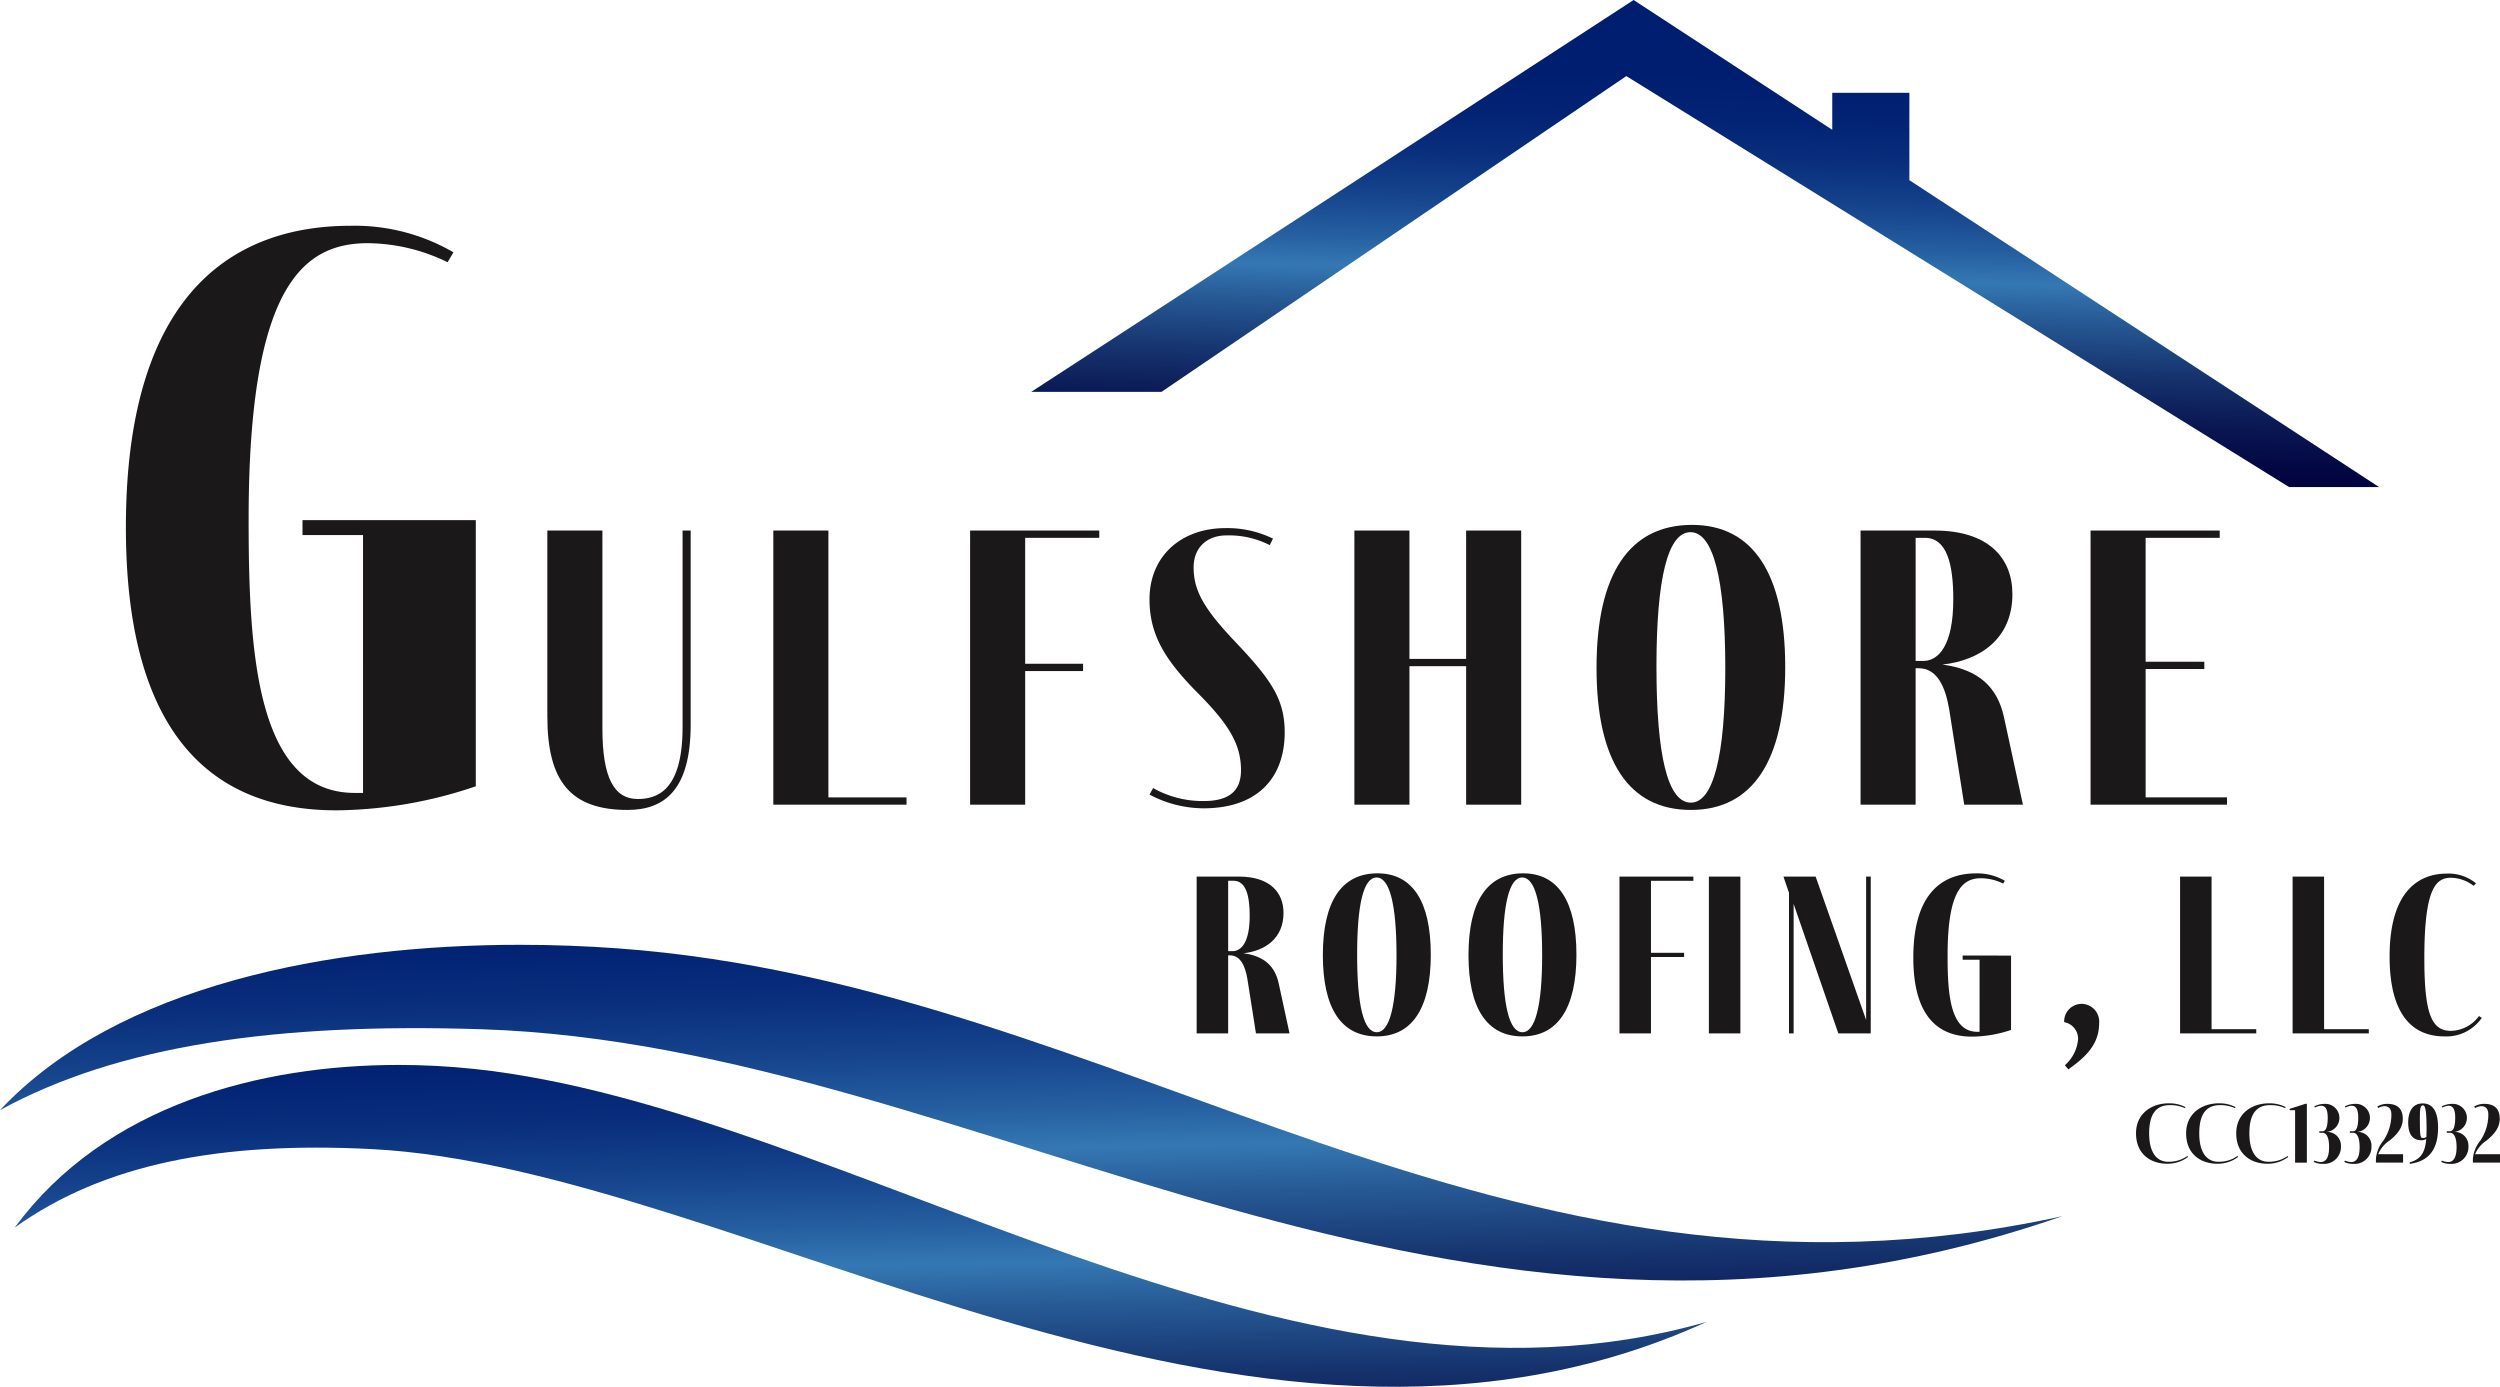
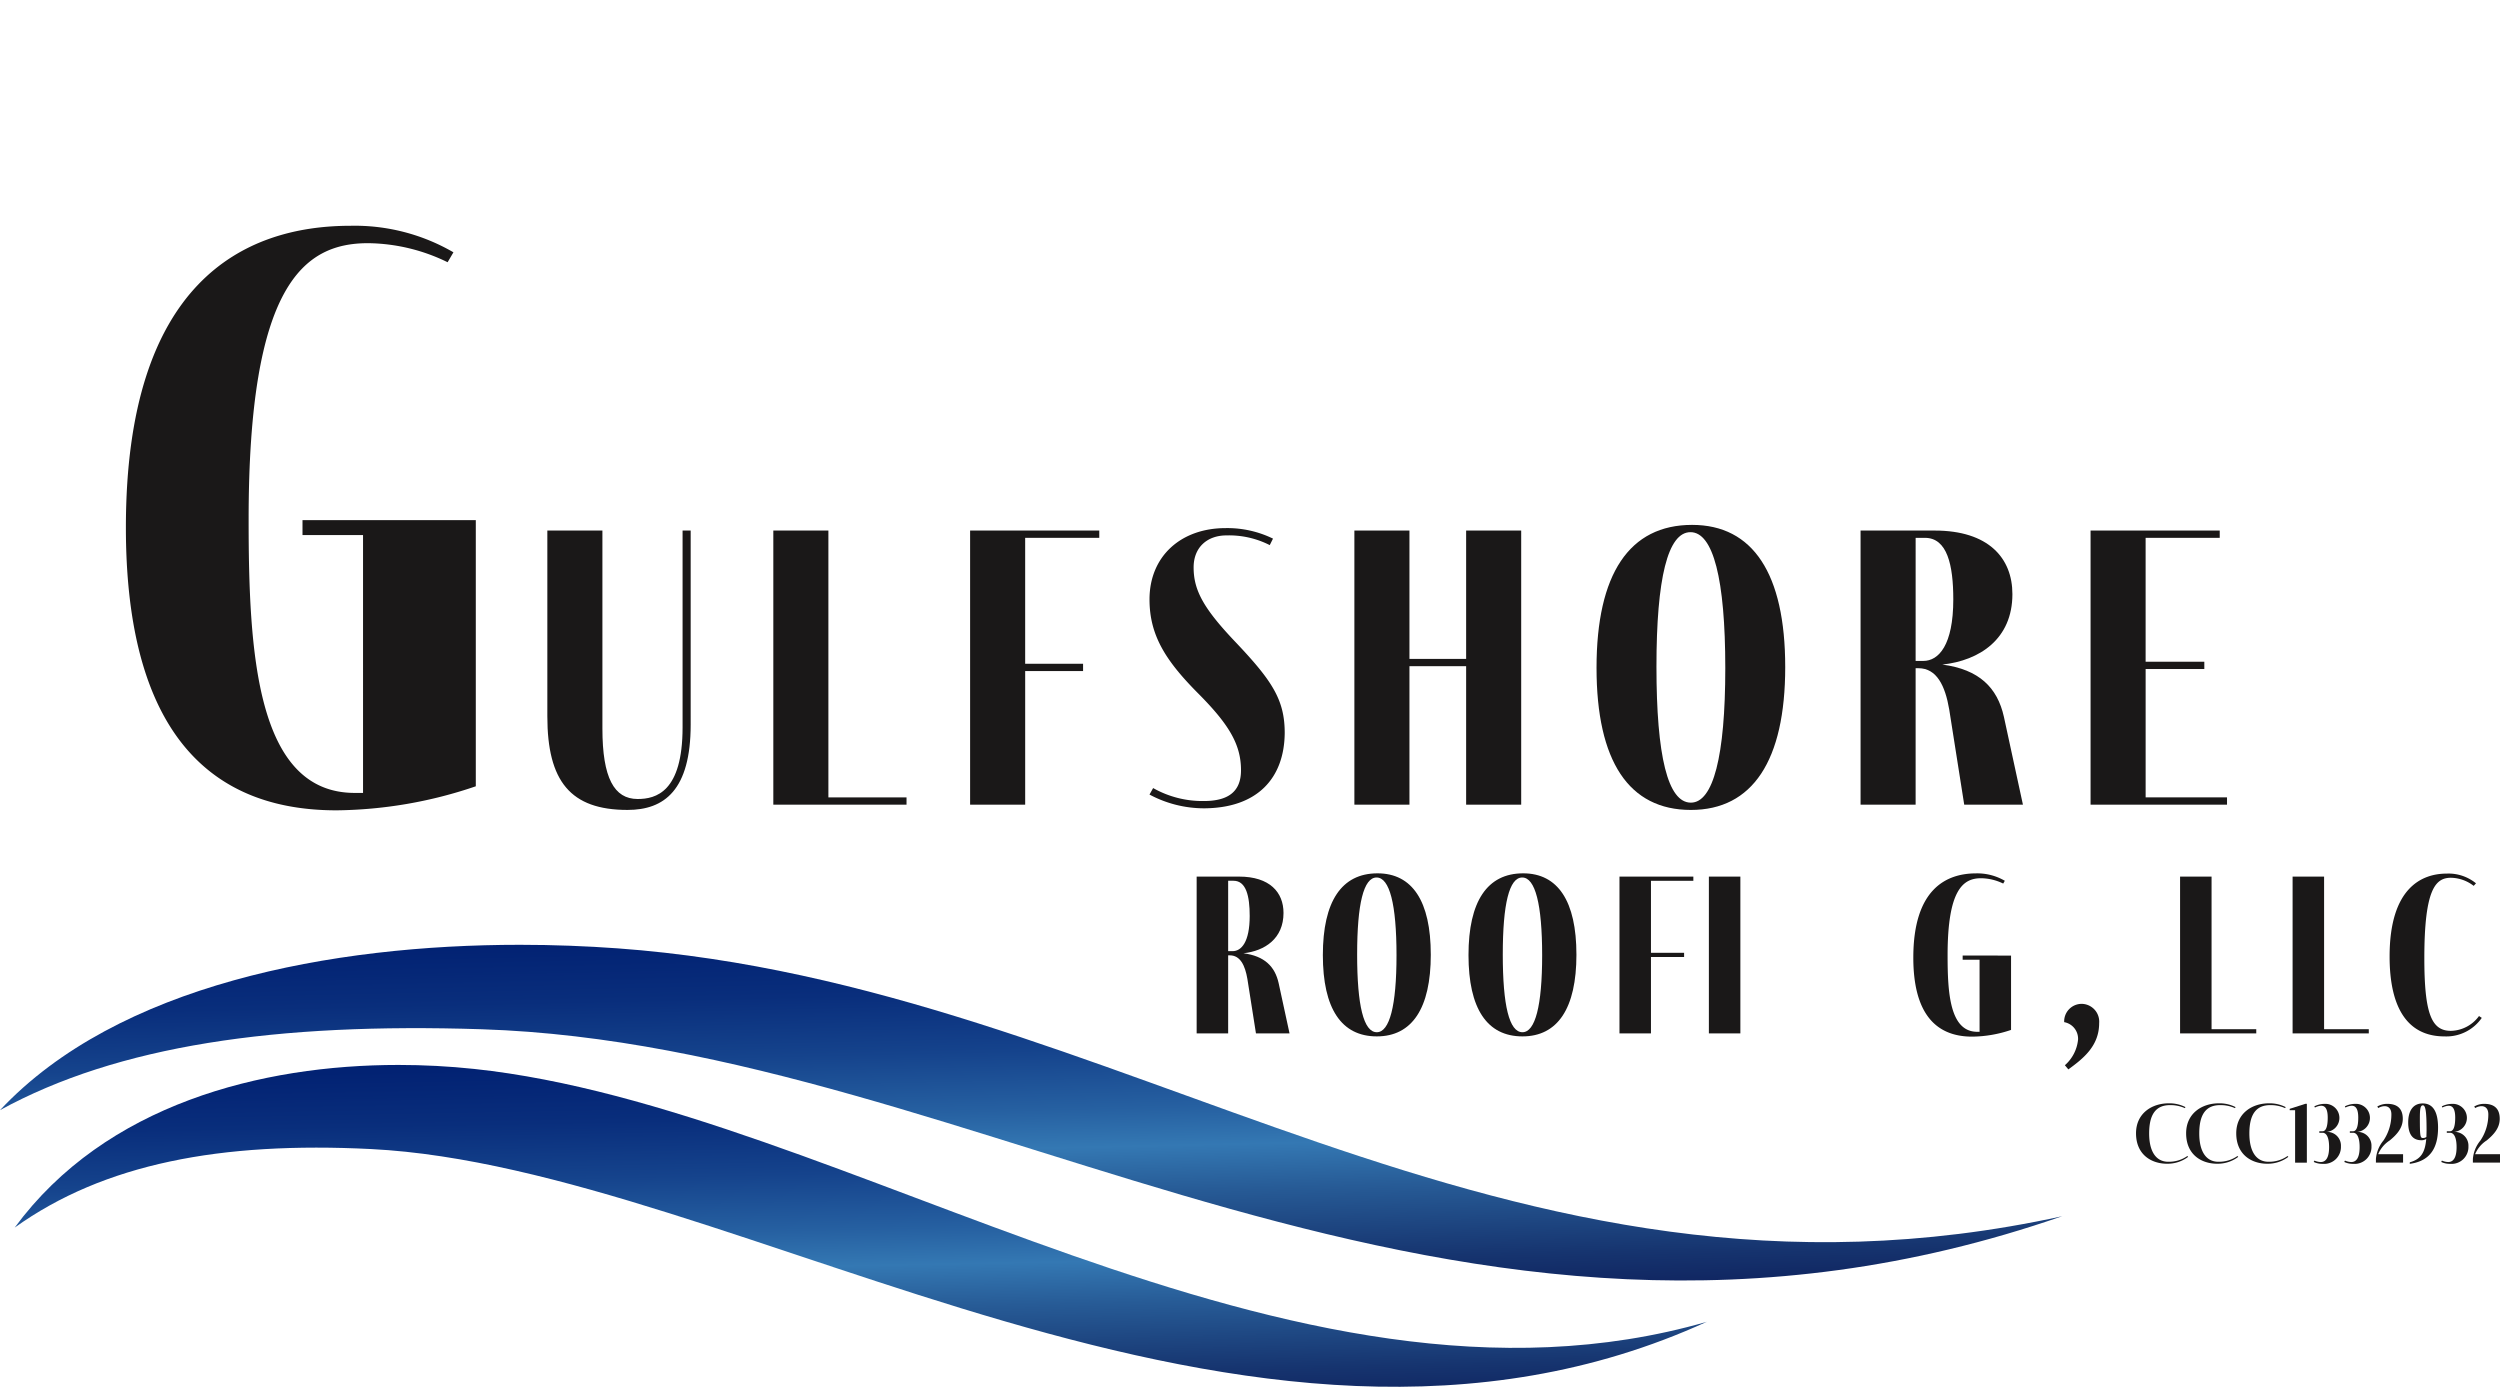
<svg xmlns="http://www.w3.org/2000/svg" xmlns:xlink="http://www.w3.org/1999/xlink" id="Group_17" data-name="Group 17" width="441.928" height="245.148" viewBox="0 0 441.928 245.148">
  <defs>
    <linearGradient id="linear-gradient" x1="0.396" y1="-0.125" x2="0.5" y2="1" gradientUnits="objectBoundingBox">
      <stop offset="0" stop-color="#001e70" />
      <stop offset="0.1" stop-color="#022273" />
      <stop offset="0.204" stop-color="#092e7c" />
      <stop offset="0.311" stop-color="#15438c" />
      <stop offset="0.419" stop-color="#2660a1" />
      <stop offset="0.489" stop-color="#3478b3" />
      <stop offset="0.57" stop-color="#275b96" />
      <stop offset="0.7" stop-color="#16346f" />
      <stop offset="0.82" stop-color="#0a1753" />
      <stop offset="0.924" stop-color="#020642" />
      <stop offset="1" stop-color="#00003c" />
    </linearGradient>
    <linearGradient id="linear-gradient-2" x1="0.425" y1="-0.111" xlink:href="#linear-gradient" />
    <linearGradient id="linear-gradient-3" x1="0.564" y1="0.155" xlink:href="#linear-gradient" />
    <clipPath id="clip-path">
      <path id="Path_1" data-name="Path 1" d="M0,154.213c20.861-11.425,48.782-15.479,85.157-14.3,88.653,2.866,170.8,70.741,279.392,33.046-99.659,21.823-165.939-40.817-255.35-47.346-5.527-.4-11.324-.629-17.278-.629C58.714,124.984,20.813,132,0,154.213" transform="translate(0 -124.983)" fill="url(#linear-gradient)" />
    </clipPath>
    <clipPath id="clip-path-2">
      <path id="Path_2" data-name="Path 2" d="M1.942,169.63c15.791-11.308,36.416-15.224,63-13.884,64.779,3.269,154.914,67.657,236.126,30.531C227.112,207.6,148.357,148.512,83.189,141.584a126.848,126.848,0,0,0-13.414-.708c-24.129,0-51.765,6.915-67.834,28.754" transform="translate(-1.942 -140.876)" fill="url(#linear-gradient-2)" />
    </clipPath>
    <clipPath id="clip-path-3">
      <path id="Path_3" data-name="Path 3" d="M242.9,0,136.416,69.27h23.029l82.167-55.82L358.776,86.1h15.9L292.451,32.377l-.728-.477-.074-.048V16.4H278.016v6.548Z" transform="translate(-136.416)" fill="url(#linear-gradient-3)" />
    </clipPath>
    <clipPath id="clip-path-4">
      <rect id="Rectangle_4" data-name="Rectangle 4" width="441.928" height="245.148" fill="none" />
    </clipPath>
  </defs>
  <g id="Group_2" data-name="Group 2" transform="translate(0 167.012)">
    <g id="Group_1" data-name="Group 1" clip-path="url(#clip-path)">
      <rect id="Rectangle_1" data-name="Rectangle 1" width="364.55" height="85.67" fill="url(#linear-gradient)" />
    </g>
  </g>
  <g id="Group_4" data-name="Group 4" transform="translate(2.595 188.25)">
    <g id="Group_3" data-name="Group 3" clip-path="url(#clip-path-2)">
      <rect id="Rectangle_2" data-name="Rectangle 2" width="299.123" height="82.529" transform="translate(0 -0.001)" fill="url(#linear-gradient-2)" />
    </g>
  </g>
  <g id="Group_6" data-name="Group 6" transform="translate(182.29)">
    <g id="Group_5" data-name="Group 5" clip-path="url(#clip-path-3)">
-       <rect id="Rectangle_3" data-name="Rectangle 3" width="238.256" height="86.101" transform="translate(0)" fill="url(#linear-gradient-3)" />
-     </g>
+       </g>
  </g>
  <g id="Group_8" data-name="Group 8">
    <g id="Group_7" data-name="Group 7" clip-path="url(#clip-path-4)">
      <path id="Path_4" data-name="Path 4" d="M78.508,81.9v47.049A78.4,78.4,0,0,1,53.885,133.2c-24.916,0-37.231-17.15-37.231-49.982,0-43.386,20.814-53.352,39.724-53.352a34.769,34.769,0,0,1,18.176,4.69l-1.029,1.757a32.642,32.642,0,0,0-14.07-3.37c-11.433,0-21.105,7.475-21.105,48.81,0,23.452,1.315,48.368,18.761,48.368h1.463V84.538h-10.7V81.9Z" transform="translate(5.6 10.044)" fill="#1a1818" />
      <path id="Path_5" data-name="Path 5" d="M82.14,70.184v35c0,8.733,2.075,12.454,6.228,12.454,3.219,0,7.944-1.216,7.944-12.668V70.184h1.431V104.47c0,11.595-4.653,15.1-11.165,15.1-10.093,0-14.173-5.082-14.173-16.534V70.184Z" transform="translate(24.349 23.602)" fill="#1a1818" />
      <path id="Path_6" data-name="Path 6" d="M125.847,118.641H102.3V70.184h9.735v47.168h13.814Z" transform="translate(34.401 23.601)" fill="#1a1818" />
      <path id="Path_7" data-name="Path 7" d="M151.164,71.473h-13.1v22.26H148.3v1.29H138.066v23.619h-9.734V70.183h22.832Z" transform="translate(43.156 23.601)" fill="#1a1818" />
      <path id="Path_8" data-name="Path 8" d="M173.32,72.868a15.872,15.872,0,0,0-7.658-1.717c-3.365,0-5.8,2.075-5.8,5.655,0,4.08,1.789,7.3,7.444,13.241,6.442,6.8,8.659,10.162,8.659,16.033-.069,7.946-4.795,13.313-14.386,13.313a20.457,20.457,0,0,1-9.518-2.433l.644-1.147a17.733,17.733,0,0,0,8.946,2.292c4.223,0,6.587-1.574,6.587-5.44,0-4.51-2.075-8.018-7.374-13.384-5.869-5.87-8.8-10.38-8.8-16.821,0-7.587,5.512-12.6,13.456-12.6a18.4,18.4,0,0,1,8.373,1.86Z" transform="translate(51.136 23.494)" fill="#1a1818" />
      <path id="Path_9" data-name="Path 9" d="M188.9,94.162v24.479h-9.734V70.184H188.9v22.69h10.021V70.184h9.733v48.458h-9.733V94.162Z" transform="translate(60.25 23.601)" fill="#1a1818" />
      <path id="Path_10" data-name="Path 10" d="M244.554,94.557c0,16.607-5.8,25.268-16.678,25.268-10.951,0-16.677-8.59-16.677-25.125,0-16.6,5.8-25.265,16.893-25.265,10.736,0,16.462,8.588,16.462,25.122m-22.762-.071c0,15.818,2.006,24.049,6.084,24.049,3.938,0,6.085-8.159,6.085-23.763,0-15.818-2.147-24.05-6.156-24.05s-6.013,8.161-6.013,23.764" transform="translate(71.022 23.35)" fill="#1a1818" />
      <path id="Path_11" data-name="Path 11" d="M274.828,118.64H264.449l-2.65-16.82c-.715-4.223-2.217-7.3-5.44-7.3h-.5v24.12h-9.733V70.184h13.1c9.52,0,13.742,4.867,13.742,11.238,0,7.944-5.8,11.738-12.385,12.453,6.514.861,9.735,4.08,10.881,9.234ZM255.859,93.231h1.359c2.719,0,5.3-2.79,5.3-10.879,0-6.084-1.074-10.88-5.011-10.88h-1.645Z" transform="translate(82.768 23.602)" fill="#1a1818" />
      <path id="Path_12" data-name="Path 12" d="M300.673,118.641H276.552V70.184h22.832v1.29h-13.1v21.9h10.378v1.288H286.287v22.689h14.386Z" transform="translate(92.999 23.601)" fill="#1a1818" />
      <path id="Path_13" data-name="Path 13" d="M174.718,143.678h-5.934l-1.515-9.621c-.41-2.415-1.269-4.176-3.114-4.176h-.286v13.8H158.3V115.961h7.493c5.444,0,7.861,2.783,7.861,6.428,0,4.545-3.315,6.713-7.085,7.124,3.727.492,5.57,2.333,6.224,5.281Zm-10.849-14.535h.779c1.555,0,3.029-1.6,3.029-6.223,0-3.48-.613-6.223-2.865-6.223h-.943Z" transform="translate(53.234 38.996)" fill="#1a1818" />
      <path id="Path_14" data-name="Path 14" d="M194.075,129.9c0,9.5-3.318,14.453-9.54,14.453-6.264,0-9.54-4.913-9.54-14.372,0-9.5,3.315-14.452,9.661-14.452,6.143,0,9.418,4.912,9.418,14.37m-13.019-.04c0,9.048,1.145,13.757,3.48,13.757,2.252,0,3.48-4.668,3.48-13.594,0-9.048-1.228-13.757-3.522-13.757s-3.437,4.668-3.437,13.594" transform="translate(58.848 38.851)" fill="#1a1818" />
      <path id="Path_15" data-name="Path 15" d="M213.341,129.9c0,9.5-3.318,14.453-9.54,14.453-6.264,0-9.54-4.913-9.54-14.372,0-9.5,3.315-14.452,9.661-14.452,6.143,0,9.418,4.912,9.418,14.37m-13.019-.04c0,9.048,1.145,13.757,3.48,13.757,2.252,0,3.48-4.668,3.48-13.594,0-9.048-1.228-13.757-3.522-13.757s-3.437,4.668-3.437,13.594" transform="translate(65.327 38.851)" fill="#1a1818" />
      <path id="Path_16" data-name="Path 16" d="M227.293,116.7H219.8v12.735h5.857v.735H219.8v13.512h-5.567V115.961h13.059Zm2.745-.736h5.567v27.717h-5.567Z" transform="translate(72.043 38.996)" fill="#1a1818" />
-       <path id="Path_17" data-name="Path 17" d="M251.357,115.961v27.717h-5.731l-7.9-22.887v22.887h-.82V118.828l-.981-2.866h5.691l8.925,25.343V115.961Z" transform="translate(79.336 38.996)" fill="#1a1818" />
      <path id="Path_18" data-name="Path 18" d="M270.382,130.067v13.142a21.853,21.853,0,0,1-6.877,1.187c-6.962,0-10.4-4.789-10.4-13.96,0-12.119,5.815-14.9,11.1-14.9a9.7,9.7,0,0,1,5.075,1.31l-.286.492a9.127,9.127,0,0,0-3.93-.941c-3.194,0-5.9,2.087-5.9,13.633,0,6.55.369,13.511,5.24,13.511h.412V130.8h-2.989v-.738Z" transform="translate(85.114 38.851)" fill="#1a1818" />
      <path id="Path_19" data-name="Path 19" d="M275.518,139.061a2.984,2.984,0,0,0-2.456-3.031,3.1,3.1,0,0,1,3.154-3.234,3.146,3.146,0,0,1,3.029,3.4c0,4.093-2.868,6.3-5.445,8.187l-.616-.736a6.925,6.925,0,0,0,2.335-4.586" transform="translate(91.826 44.657)" fill="#1a1818" />
      <path id="Path_20" data-name="Path 20" d="M301.863,143.679h-13.47V115.962h5.567v26.98h7.9Z" transform="translate(96.981 38.996)" fill="#1a1818" />
      <path id="Path_21" data-name="Path 21" d="M316.748,143.679h-13.47V115.962h5.567v26.98h7.9Z" transform="translate(101.987 38.996)" fill="#1a1818" />
      <path id="Path_22" data-name="Path 22" d="M325.816,144.345c-6.39,0-9.705-4.831-9.705-14.124,0-12.242,5.774-14.658,10.114-14.658a7.691,7.691,0,0,1,5.157,1.72l-.409.45a6.747,6.747,0,0,0-4.013-1.432c-2.7,0-4.709,1.924-4.709,14.207,0,9.947,1.309,12.855,4.709,12.855a6.31,6.31,0,0,0,4.955-2.62l.49.327a7.62,7.62,0,0,1-6.589,3.275" transform="translate(106.302 38.862)" fill="#1a1818" />
      <path id="Path_23" data-name="Path 23" d="M288.088,156.636c-2.852,0-5.522-1.638-5.522-5.384,0-3.49,2.746-5.3,5.794-5.3a6.26,6.26,0,0,1,2.944.668l-.107.182a6.238,6.238,0,0,0-2.624-.53c-2.578,0-3.687,1.744-3.687,5.006s1.26,5.006,3.385,5.006a5.652,5.652,0,0,0,3.367-1.016l.136.151a5.971,5.971,0,0,1-3.687,1.213" transform="translate(95.022 49.082)" fill="#1a1818" />
      <path id="Path_24" data-name="Path 24" d="M294.716,156.636c-2.852,0-5.521-1.638-5.521-5.384,0-3.49,2.746-5.3,5.794-5.3a6.261,6.261,0,0,1,2.944.668l-.107.182a6.238,6.238,0,0,0-2.624-.53c-2.578,0-3.687,1.744-3.687,5.006s1.26,5.006,3.385,5.006a5.652,5.652,0,0,0,3.367-1.016l.136.151a5.972,5.972,0,0,1-3.687,1.213" transform="translate(97.251 49.082)" fill="#1a1818" />
      <path id="Path_25" data-name="Path 25" d="M301.346,156.636c-2.852,0-5.522-1.638-5.522-5.384,0-3.49,2.746-5.3,5.794-5.3a6.26,6.26,0,0,1,2.944.668l-.107.182a6.238,6.238,0,0,0-2.624-.53c-2.578,0-3.687,1.744-3.687,5.006s1.26,5.006,3.385,5.006a5.652,5.652,0,0,0,3.367-1.016l.136.151a5.972,5.972,0,0,1-3.687,1.213" transform="translate(99.48 49.082)" fill="#1a1818" />
      <path id="Path_26" data-name="Path 26" d="M303.851,156.419v-9.27h-.957v-.242l2.791-.894h.243v10.406Z" transform="translate(101.858 49.102)" fill="#1a1818" />
      <path id="Path_27" data-name="Path 27" d="M310.882,153.519a2.986,2.986,0,0,1-3.247,3.109,3.5,3.5,0,0,1-1.562-.334l.122-.242a3,3,0,0,0,1.107.258c.835,0,1.489-.652,1.489-2.64,0-1.865-.548-2.532-1.139-2.532h-.592v-.273h.576c.547,0,.911-.7.911-2.413,0-1.411-.379-2.093-1.153-2.093a2.584,2.584,0,0,0-1.107.318l-.108-.212a4.063,4.063,0,0,1,1.807-.44,2.487,2.487,0,0,1,.363,4.96,2.426,2.426,0,0,1,2.534,2.534" transform="translate(102.927 49.106)" fill="#1a1818" />
      <path id="Path_28" data-name="Path 28" d="M314.922,153.519a2.986,2.986,0,0,1-3.247,3.109,3.5,3.5,0,0,1-1.562-.334l.122-.242a3,3,0,0,0,1.108.258c.834,0,1.487-.652,1.487-2.64,0-1.865-.548-2.532-1.138-2.532H311.1v-.273h.575c.547,0,.911-.7.911-2.413,0-1.411-.379-2.093-1.153-2.093a2.583,2.583,0,0,0-1.106.318l-.108-.212a4.063,4.063,0,0,1,1.807-.44,2.487,2.487,0,0,1,.363,4.96,2.426,2.426,0,0,1,2.534,2.534" transform="translate(104.285 49.106)" fill="#1a1818" />
      <path id="Path_29" data-name="Path 29" d="M319.1,154.929v1.486H314.3v-.636a5.844,5.844,0,0,1,1.334-3.277,8.229,8.229,0,0,0,1.4-4.613c0-1.046-.545-1.455-1.2-1.455a2.268,2.268,0,0,0-1.124.334l-.166-.274a3.439,3.439,0,0,1,1.775-.47c1.744,0,2.73.835,2.73,2.64,0,1.593-1,2.761-2.321,3.838a5.3,5.3,0,0,0-2.032,2.427Z" transform="translate(105.694 49.105)" fill="#1a1818" />
      <path id="Path_30" data-name="Path 30" d="M323.848,150.276c0,3.564-1.411,5.9-5.006,6.371l.016-.273c2.032-.548,2.715-1.867,2.9-4.126a1.545,1.545,0,0,1-.85.227c-1.457,0-2.336-.926-2.336-3.14,0-2.109.9-3.367,2.564-3.367,1.775,0,2.714,1.4,2.714,4.308m-2.063,1.622c.016-.409.031-.834.031-1.3,0-3.291-.2-4.292-.652-4.292s-.531.7-.531,2.305c0,3.2.06,3.474.576,3.474a1.112,1.112,0,0,0,.576-.183" transform="translate(107.129 49.086)" fill="#1a1818" />
      <path id="Path_31" data-name="Path 31" d="M327.748,153.519a2.986,2.986,0,0,1-3.247,3.109,3.5,3.5,0,0,1-1.562-.334l.122-.242a3,3,0,0,0,1.108.258c.834,0,1.487-.652,1.487-2.64,0-1.865-.548-2.532-1.138-2.532h-.591v-.273h.575c.547,0,.911-.7.911-2.413,0-1.411-.379-2.093-1.153-2.093a2.584,2.584,0,0,0-1.106.318l-.108-.212a4.062,4.062,0,0,1,1.807-.44,2.487,2.487,0,0,1,.363,4.96,2.427,2.427,0,0,1,2.534,2.534" transform="translate(108.598 49.106)" fill="#1a1818" />
      <path id="Path_32" data-name="Path 32" d="M331.922,154.929v1.486h-4.795v-.636a5.843,5.843,0,0,1,1.336-3.277,8.238,8.238,0,0,0,1.395-4.613c0-1.046-.547-1.455-1.2-1.455a2.268,2.268,0,0,0-1.124.334l-.167-.274a3.447,3.447,0,0,1,1.776-.47c1.745,0,2.73.835,2.73,2.64,0,1.593-1,2.761-2.321,3.838a5.3,5.3,0,0,0-2.032,2.427Z" transform="translate(110.007 49.105)" fill="#1a1818" />
    </g>
  </g>
</svg>